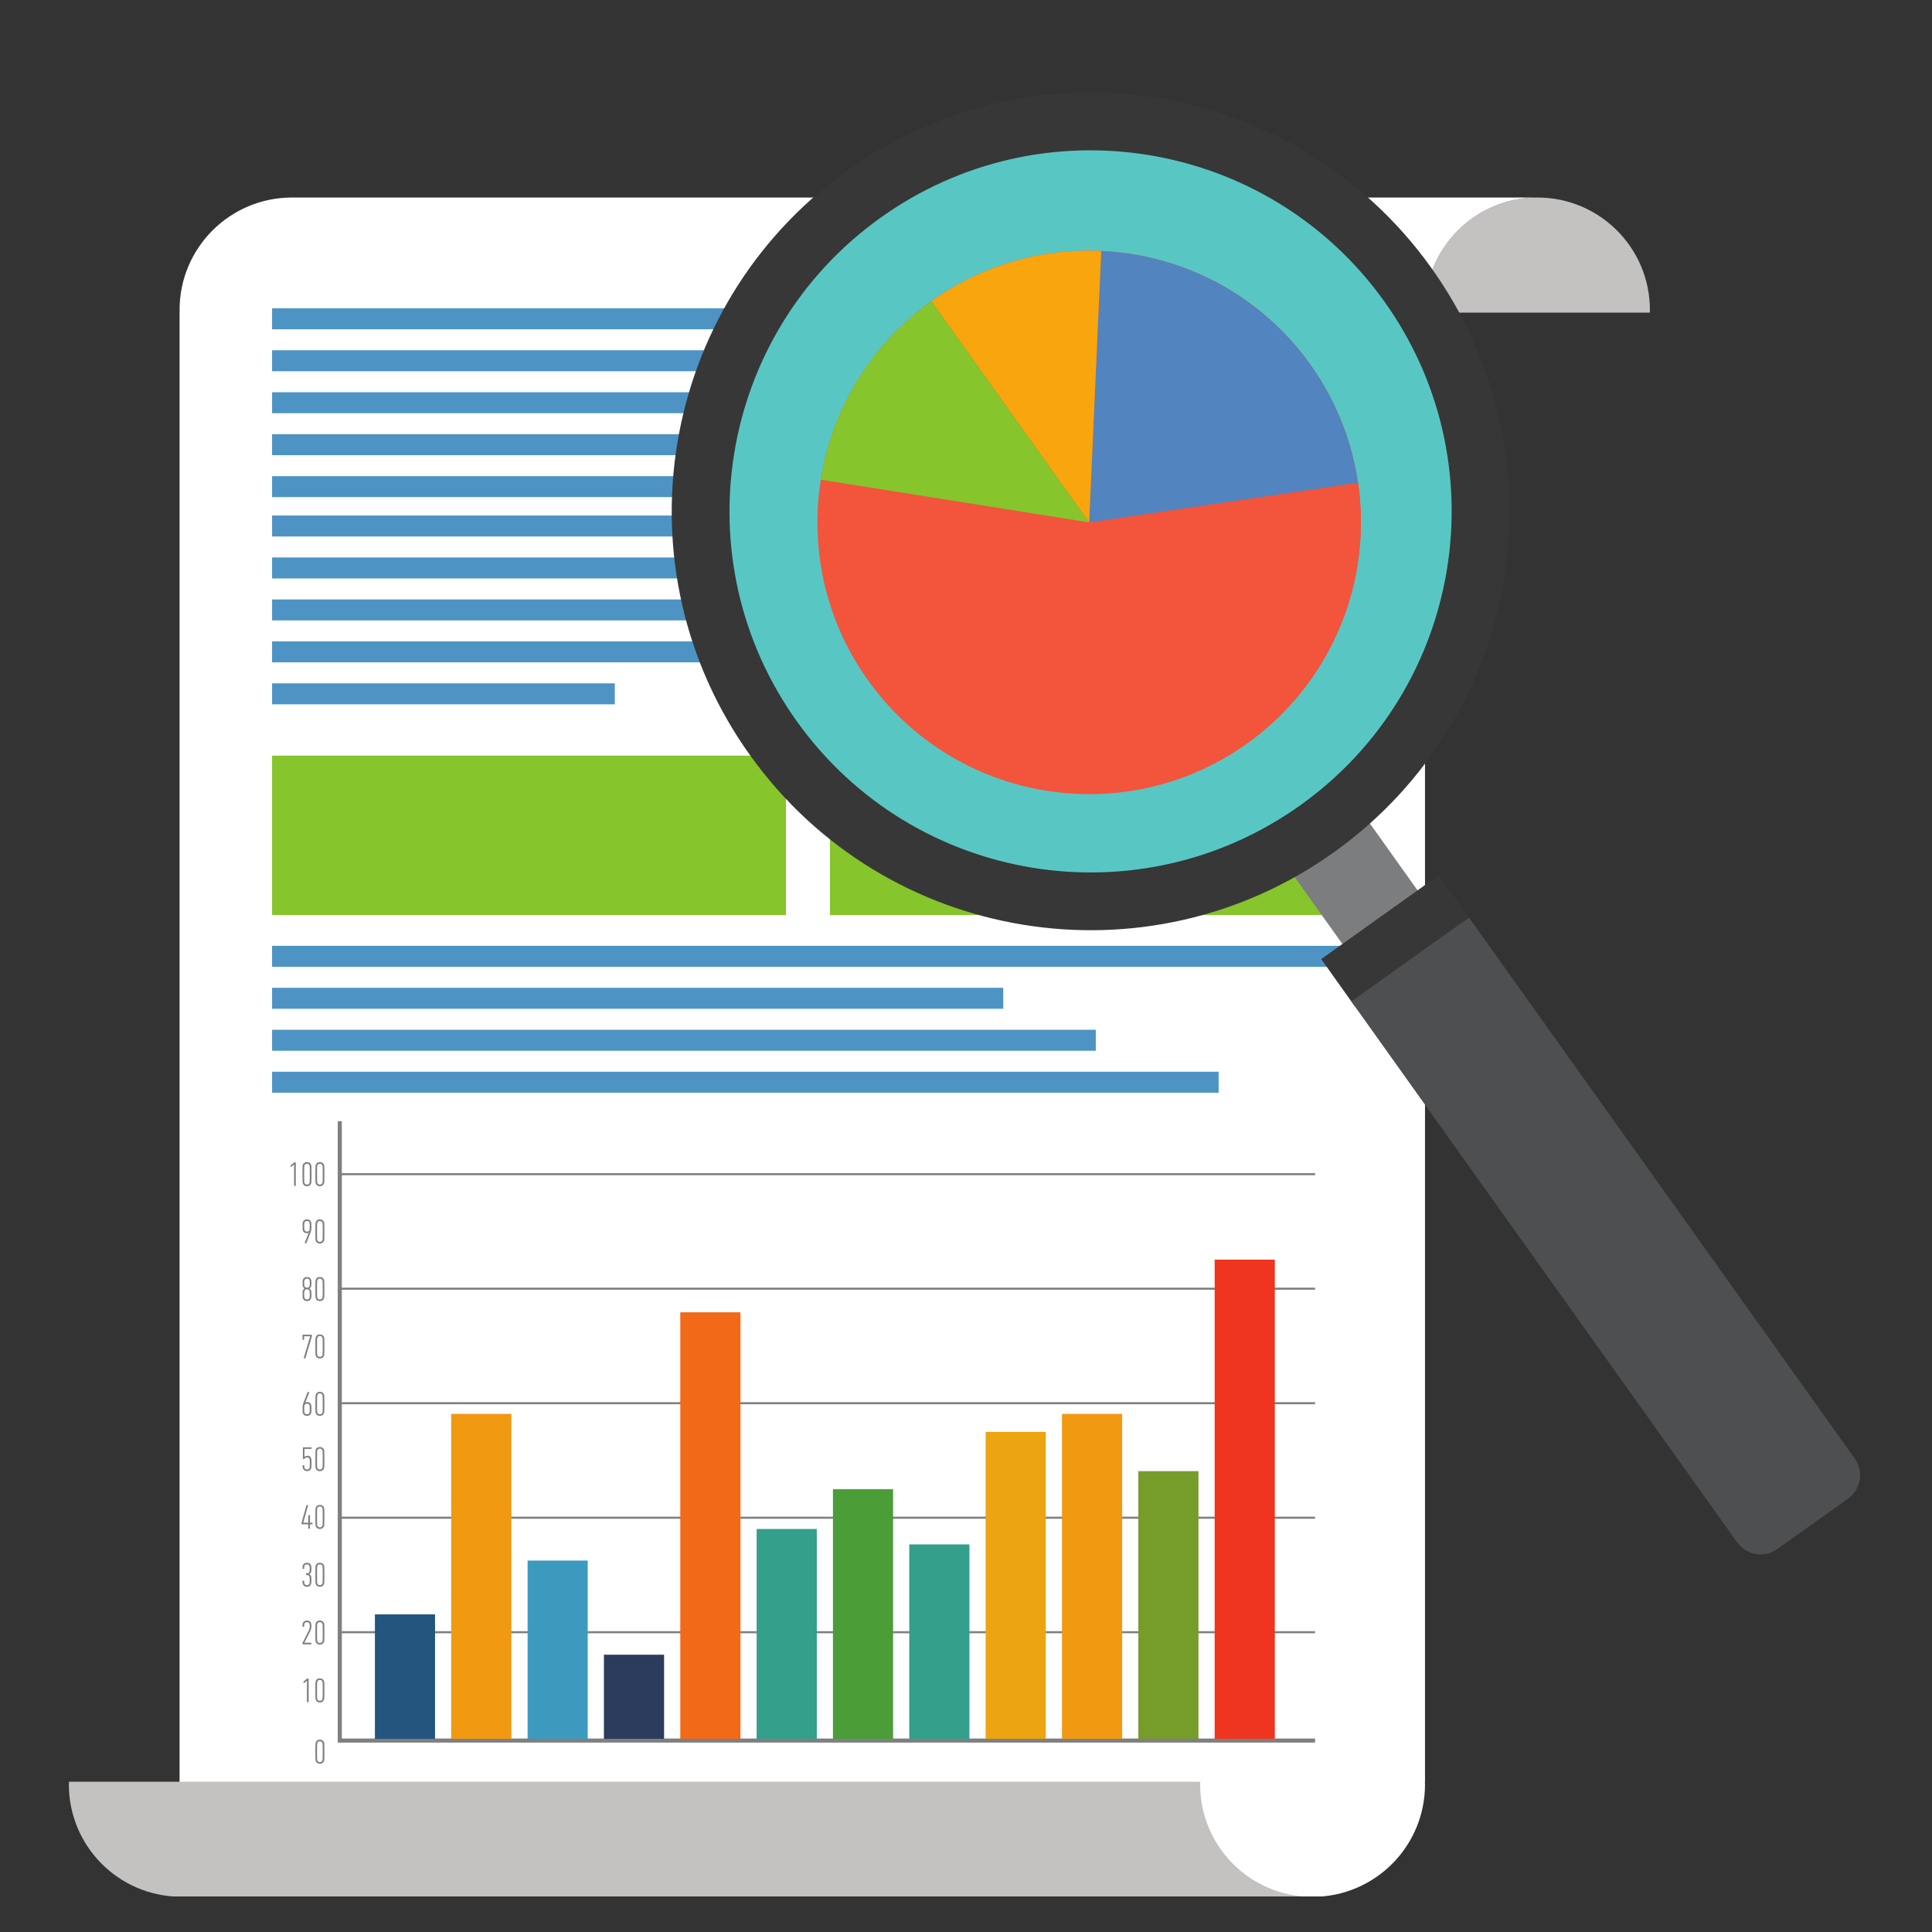
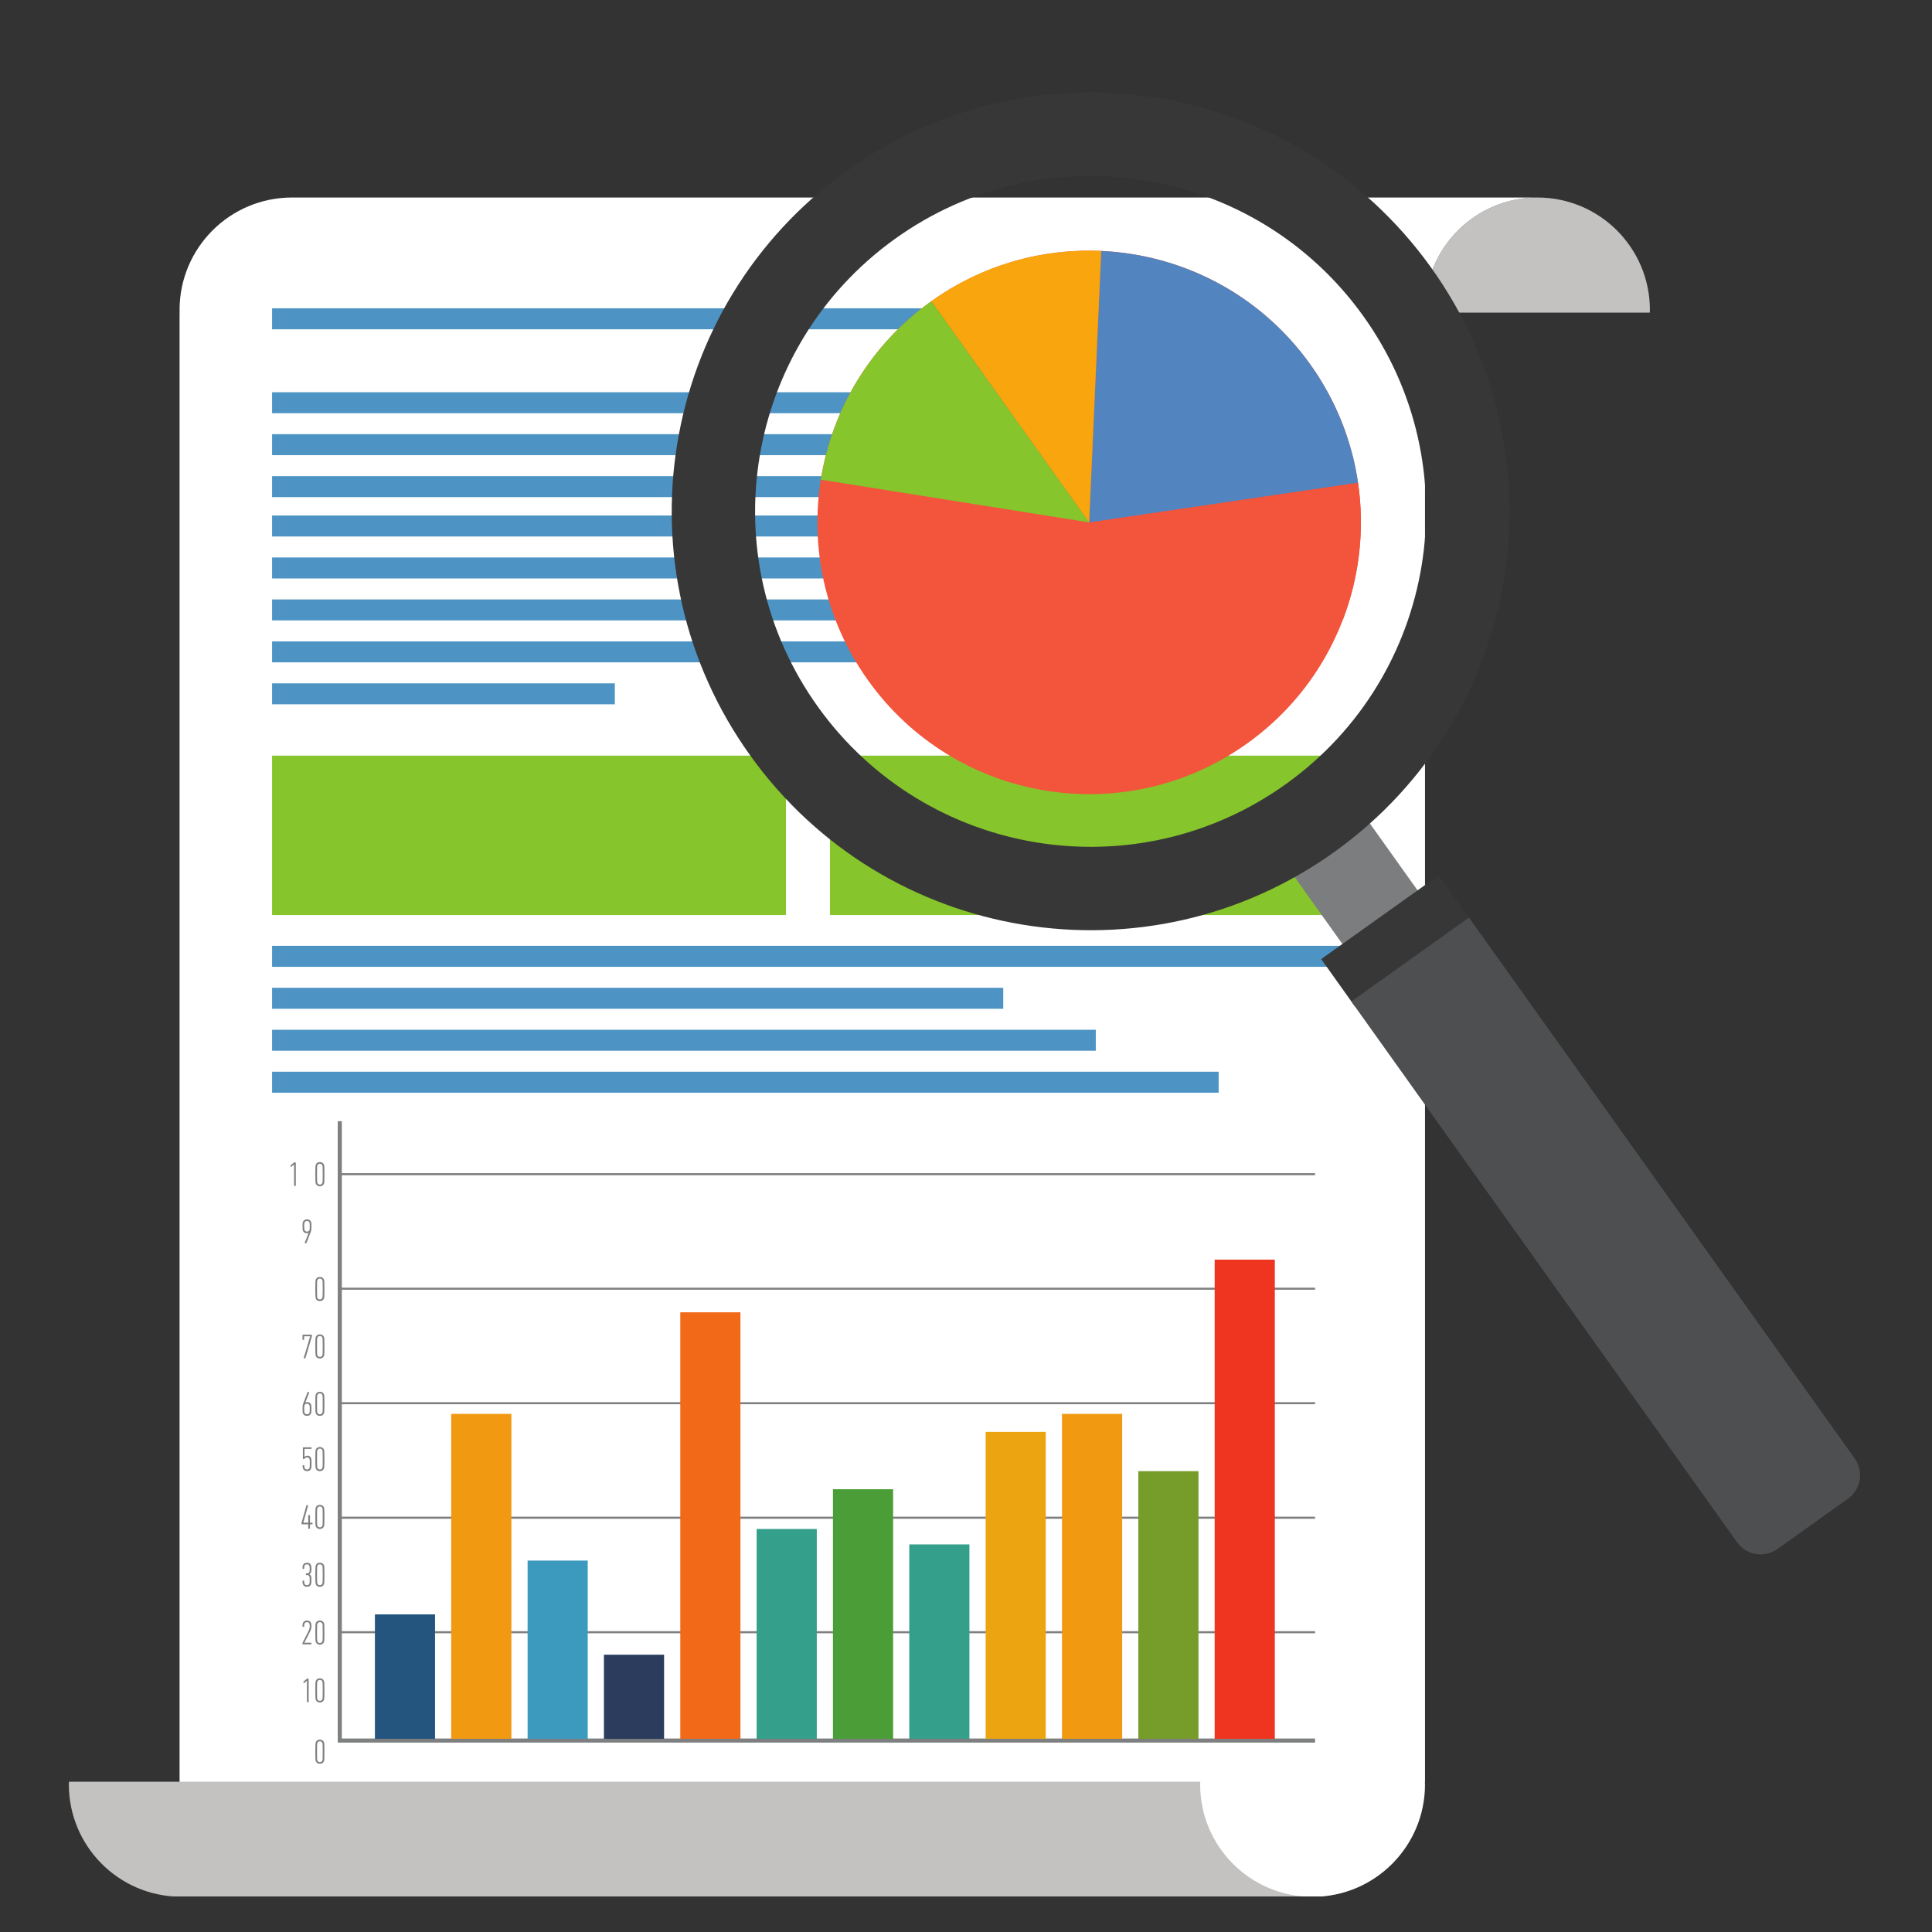
<svg xmlns="http://www.w3.org/2000/svg" width="512" zoomAndPan="magnify" viewBox="0 0 384 384" height="512" preserveAspectRatio="xMidYMid meet" version="1.0">
  <rect x="0" y="0" width="384" height="384" fill="#333333" stroke="none" />
  <defs>
    <clipPath id="e9a185a0db">
      <path d="M 35 39 L 306 39 L 306 376.93 L 35 376.93 Z M 35 39 " clip-rule="nonzero" />
    </clipPath>
    <clipPath id="614e10e9a7">
      <path d="M 13.188 354 L 261 354 L 261 376.93 L 13.188 376.93 Z M 13.188 354 " clip-rule="nonzero" />
    </clipPath>
  </defs>
  <path fill="#c4c2c1" d="M 327.902 62.137 C 327.906 61.961 327.93 61.781 327.93 61.605 C 327.93 49.262 317.922 39.258 305.578 39.258 C 293.242 39.258 283.23 49.262 283.23 61.605 C 283.23 61.781 283.254 61.961 283.266 62.137 L 327.902 62.137 " fill-opacity="1" fill-rule="nonzero" />
  <g clip-path="url(#e9a185a0db)">
    <path fill="#ffffff" d="M 305.578 39.258 L 58.039 39.258 C 45.695 39.258 35.691 49.262 35.691 61.605 C 35.691 61.766 35.711 61.93 35.719 62.098 L 35.691 62.137 L 35.691 377.012 L 260.891 377.012 C 273.223 377.012 283.23 367.012 283.23 354.668 C 283.23 354.504 283.215 354.336 283.203 354.168 L 283.23 354.129 L 283.23 62.137 L 283.266 62.137 C 283.254 61.961 283.23 61.781 283.23 61.605 C 283.23 49.262 293.242 39.258 305.578 39.258 " fill-opacity="1" fill-rule="nonzero" />
  </g>
  <g clip-path="url(#614e10e9a7)">
    <path fill="#c4c2c1" d="M 238.539 354.668 C 238.539 354.484 238.566 354.312 238.566 354.129 L 13.715 354.129 C 13.715 354.312 13.688 354.484 13.688 354.668 C 13.688 366.895 23.508 376.812 35.691 376.992 L 35.691 377.012 L 260.891 377.012 C 248.539 377.012 238.539 367.012 238.539 354.668 " fill-opacity="1" fill-rule="nonzero" />
  </g>
  <path fill="#4d94c4" d="M 267.684 192.164 L 54.078 192.164 L 54.078 187.992 L 267.684 187.992 L 267.684 192.164 " fill-opacity="1" fill-rule="evenodd" />
  <path fill="#4d94c4" d="M 199.406 200.5 L 54.078 200.5 L 54.078 196.332 L 199.406 196.332 L 199.406 200.5 " fill-opacity="1" fill-rule="evenodd" />
  <path fill="#4d94c4" d="M 217.797 208.844 L 54.078 208.844 L 54.078 204.676 L 217.797 204.676 L 217.797 208.844 " fill-opacity="1" fill-rule="evenodd" />
  <path fill="#4d94c4" d="M 242.215 217.184 L 54.078 217.184 L 54.078 213.012 L 242.215 213.012 L 242.215 217.184 " fill-opacity="1" fill-rule="evenodd" />
  <path fill="#4d94c4" d="M 226 65.449 L 54.078 65.449 L 54.078 61.277 L 226 61.277 L 226 65.449 " fill-opacity="1" fill-rule="evenodd" />
-   <path fill="#4d94c4" d="M 187.973 73.789 L 54.078 73.789 L 54.078 69.617 L 187.973 69.617 L 187.973 73.789 " fill-opacity="1" fill-rule="evenodd" />
  <path fill="#4d94c4" d="M 170.637 82.129 L 54.078 82.129 L 54.078 77.961 L 170.637 77.961 L 170.637 82.129 " fill-opacity="1" fill-rule="evenodd" />
  <path fill="#4d94c4" d="M 170.637 90.469 L 54.078 90.469 L 54.078 86.297 L 170.637 86.297 L 170.637 90.469 " fill-opacity="1" fill-rule="evenodd" />
  <path fill="#4d94c4" d="M 170.637 98.805 L 54.078 98.805 L 54.078 94.641 L 170.637 94.641 L 170.637 98.805 " fill-opacity="1" fill-rule="evenodd" />
  <path fill="#4d94c4" d="M 170.637 106.633 L 54.078 106.633 L 54.078 102.461 L 170.637 102.461 L 170.637 106.633 " fill-opacity="1" fill-rule="evenodd" />
-   <path fill="#4d94c4" d="M 170.637 114.973 L 54.078 114.973 L 54.078 110.801 L 170.637 110.801 L 170.637 114.973 " fill-opacity="1" fill-rule="evenodd" />
+   <path fill="#4d94c4" d="M 170.637 114.973 L 54.078 114.973 L 54.078 110.801 L 170.637 110.801 " fill-opacity="1" fill-rule="evenodd" />
  <path fill="#4d94c4" d="M 170.637 123.309 L 54.078 123.309 L 54.078 119.145 L 170.637 119.145 L 170.637 123.309 " fill-opacity="1" fill-rule="evenodd" />
  <path fill="#4d94c4" d="M 170.637 131.645 L 54.078 131.645 L 54.078 127.48 L 170.637 127.48 L 170.637 131.645 " fill-opacity="1" fill-rule="evenodd" />
  <path fill="#4d94c4" d="M 122.199 139.988 L 54.078 139.988 L 54.078 135.82 L 122.199 135.82 L 122.199 139.988 " fill-opacity="1" fill-rule="evenodd" />
  <path fill="#7e7f80" d="M 261.383 346.355 L 67.129 346.355 L 67.129 222.844 L 67.941 222.844 L 67.941 345.543 L 261.383 345.543 L 261.383 346.355 " fill-opacity="1" fill-rule="nonzero" />
  <path fill="#7e7f80" d="M 261.383 324.621 L 67.531 324.621 L 67.531 324.211 L 261.383 324.211 L 261.383 324.621 " fill-opacity="1" fill-rule="nonzero" />
  <path fill="#7e7f80" d="M 261.383 301.863 L 67.531 301.863 L 67.531 301.453 L 261.383 301.453 L 261.383 301.863 " fill-opacity="1" fill-rule="nonzero" />
  <path fill="#7e7f80" d="M 261.383 279.102 L 67.531 279.102 L 67.531 278.695 L 261.383 278.695 L 261.383 279.102 " fill-opacity="1" fill-rule="nonzero" />
  <path fill="#7e7f80" d="M 261.383 256.344 L 67.531 256.344 L 67.531 255.934 L 261.383 255.934 L 261.383 256.344 " fill-opacity="1" fill-rule="nonzero" />
  <path fill="#7e7f80" d="M 261.383 233.582 L 67.531 233.582 L 67.531 233.176 L 261.383 233.176 L 261.383 233.582 " fill-opacity="1" fill-rule="nonzero" />
  <path fill="#7e7f80" d="M 63.578 350.238 C 63.832 350.238 64 350.121 64.078 349.891 C 64.121 349.77 64.141 349.598 64.141 348.164 C 64.141 346.727 64.121 346.562 64.078 346.441 C 64 346.207 63.832 346.094 63.578 346.094 C 63.316 346.094 63.152 346.207 63.074 346.441 C 63.035 346.562 63.012 346.727 63.012 348.164 C 63.012 349.598 63.035 349.77 63.074 349.891 C 63.152 350.121 63.316 350.238 63.578 350.238 Z M 62.672 348.164 C 62.672 346.68 62.703 346.48 62.75 346.328 C 62.875 345.949 63.172 345.766 63.578 345.766 C 63.977 345.766 64.273 345.949 64.41 346.328 C 64.457 346.48 64.48 346.68 64.48 348.164 C 64.48 349.656 64.457 349.848 64.41 349.996 C 64.273 350.387 63.977 350.562 63.578 350.562 C 63.172 350.562 62.875 350.387 62.75 349.996 C 62.703 349.848 62.672 349.656 62.672 348.164 " fill-opacity="1" fill-rule="nonzero" />
  <path fill="#7e7f80" d="M 61.004 334.082 L 60.996 334.082 L 60.398 334.555 C 60.359 334.586 60.328 334.566 60.328 334.508 L 60.328 334.273 C 60.328 334.234 60.344 334.199 60.375 334.172 L 60.98 333.68 C 61.023 333.648 61.047 333.641 61.09 333.641 L 61.281 333.641 C 61.312 333.641 61.348 333.664 61.348 333.703 L 61.348 338.258 C 61.348 338.301 61.312 338.32 61.281 338.32 L 61.074 338.32 C 61.031 338.32 61.004 338.301 61.004 338.258 L 61.004 334.082 " fill-opacity="1" fill-rule="nonzero" />
  <path fill="#7e7f80" d="M 63.578 338.051 C 63.832 338.051 64 337.941 64.078 337.703 C 64.117 337.582 64.141 337.41 64.141 335.98 C 64.141 334.543 64.117 334.379 64.078 334.254 C 64 334.023 63.832 333.902 63.578 333.902 C 63.316 333.902 63.152 334.023 63.074 334.254 C 63.031 334.379 63.012 334.543 63.012 335.98 C 63.012 337.41 63.031 337.582 63.074 337.703 C 63.152 337.941 63.316 338.051 63.578 338.051 Z M 62.672 335.98 C 62.672 334.488 62.703 334.297 62.75 334.148 C 62.875 333.762 63.172 333.582 63.578 333.582 C 63.977 333.582 64.273 333.762 64.41 334.148 C 64.457 334.297 64.48 334.488 64.48 335.98 C 64.48 337.473 64.457 337.664 64.41 337.801 C 64.273 338.195 63.977 338.383 63.578 338.383 C 63.172 338.383 62.875 338.195 62.75 337.801 C 62.703 337.664 62.672 337.473 62.672 335.98 " fill-opacity="1" fill-rule="nonzero" />
  <path fill="#7e7f80" d="M 60.125 326.578 C 60.125 326.527 60.137 326.5 60.156 326.473 L 61.336 324.133 C 61.473 323.844 61.566 323.598 61.566 323.211 C 61.566 322.941 61.539 322.848 61.508 322.754 C 61.441 322.535 61.266 322.418 61.004 322.418 C 60.754 322.418 60.578 322.535 60.5 322.754 C 60.477 322.848 60.461 322.941 60.461 323.293 C 60.461 323.344 60.434 323.375 60.387 323.363 L 60.191 323.344 C 60.145 323.336 60.125 323.305 60.125 323.258 C 60.125 322.902 60.145 322.789 60.184 322.648 C 60.305 322.293 60.582 322.09 61.012 322.09 C 61.441 322.09 61.727 322.285 61.844 322.648 C 61.883 322.789 61.895 322.902 61.895 323.211 C 61.895 323.676 61.801 323.949 61.621 324.293 L 60.5 326.496 L 60.5 326.5 L 61.828 326.5 C 61.871 326.5 61.895 326.527 61.895 326.578 L 61.895 326.758 C 61.895 326.801 61.871 326.832 61.828 326.832 L 60.191 326.832 C 60.156 326.832 60.125 326.801 60.125 326.758 L 60.125 326.578 " fill-opacity="1" fill-rule="nonzero" />
  <path fill="#7e7f80" d="M 63.578 326.562 C 63.832 326.562 64 326.441 64.078 326.211 C 64.117 326.098 64.141 325.918 64.141 324.484 C 64.141 323.047 64.117 322.879 64.078 322.77 C 64 322.527 63.832 322.418 63.578 322.418 C 63.316 322.418 63.152 322.527 63.074 322.77 C 63.031 322.879 63.012 323.047 63.012 324.484 C 63.012 325.918 63.031 326.098 63.074 326.211 C 63.152 326.441 63.316 326.562 63.578 326.562 Z M 62.672 324.484 C 62.672 323 62.703 322.801 62.75 322.648 C 62.875 322.27 63.172 322.09 63.578 322.09 C 63.977 322.09 64.273 322.27 64.41 322.648 C 64.457 322.801 64.48 323 64.48 324.484 C 64.48 325.973 64.457 326.168 64.41 326.312 C 64.273 326.699 63.977 326.883 63.578 326.883 C 63.172 326.883 62.875 326.699 62.75 326.312 C 62.703 326.168 62.672 325.973 62.672 324.484 " fill-opacity="1" fill-rule="nonzero" />
  <path fill="#7e7f80" d="M 60.125 314.246 C 60.125 314.199 60.145 314.18 60.184 314.168 L 60.375 314.148 C 60.422 314.137 60.461 314.168 60.461 314.215 C 60.461 314.547 60.465 314.625 60.5 314.727 C 60.57 314.941 60.738 315.066 61.004 315.066 C 61.262 315.066 61.434 314.941 61.508 314.727 C 61.535 314.625 61.555 314.547 61.555 314.051 C 61.555 313.559 61.535 313.473 61.508 313.383 C 61.434 313.164 61.262 313.043 60.977 313.043 L 60.859 313.043 C 60.82 313.043 60.793 313.016 60.793 312.977 L 60.793 312.789 C 60.793 312.746 60.82 312.723 60.859 312.723 L 60.977 312.723 C 61.262 312.723 61.434 312.609 61.508 312.383 C 61.535 312.297 61.555 312.203 61.555 311.82 C 61.555 311.441 61.535 311.355 61.508 311.266 C 61.434 311.035 61.262 310.918 61.004 310.918 C 60.738 310.918 60.57 311.035 60.5 311.266 C 60.465 311.355 60.461 311.441 60.461 311.773 C 60.461 311.816 60.422 311.84 60.375 311.836 L 60.184 311.816 C 60.145 311.809 60.125 311.781 60.125 311.734 C 60.125 311.418 60.145 311.289 60.18 311.16 C 60.301 310.801 60.578 310.602 61.004 310.602 C 61.441 310.602 61.719 310.789 61.832 311.16 C 61.875 311.289 61.895 311.422 61.895 311.82 C 61.895 312.203 61.883 312.32 61.844 312.449 C 61.77 312.652 61.68 312.766 61.473 312.875 L 61.473 312.891 C 61.68 312.992 61.77 313.105 61.844 313.309 C 61.883 313.43 61.895 313.543 61.895 314.051 C 61.895 314.559 61.875 314.695 61.832 314.82 C 61.719 315.188 61.441 315.391 61.004 315.391 C 60.578 315.391 60.301 315.18 60.18 314.82 C 60.145 314.695 60.125 314.559 60.125 314.246 " fill-opacity="1" fill-rule="nonzero" />
  <path fill="#7e7f80" d="M 63.578 315.066 C 63.832 315.066 64 314.941 64.078 314.715 C 64.117 314.602 64.141 314.422 64.141 312.992 C 64.141 311.547 64.117 311.391 64.078 311.27 C 64 311.035 63.832 310.918 63.578 310.918 C 63.316 310.918 63.152 311.035 63.074 311.27 C 63.031 311.391 63.012 311.547 63.012 312.992 C 63.012 314.422 63.031 314.602 63.074 314.715 C 63.152 314.941 63.316 315.066 63.578 315.066 Z M 62.672 312.992 C 62.672 311.5 62.703 311.312 62.75 311.16 C 62.875 310.777 63.172 310.602 63.578 310.602 C 63.977 310.602 64.273 310.777 64.41 311.16 C 64.457 311.312 64.48 311.5 64.48 312.992 C 64.48 314.477 64.457 314.668 64.41 314.82 C 64.273 315.211 63.977 315.391 63.578 315.391 C 63.172 315.391 62.875 315.211 62.75 314.82 C 62.703 314.668 62.672 314.477 62.672 312.992 " fill-opacity="1" fill-rule="nonzero" />
  <path fill="#7e7f80" d="M 59.93 302.902 L 59.93 302.719 C 59.93 302.699 59.934 302.656 59.938 302.645 L 60.902 299.211 C 60.922 299.168 60.941 299.156 60.98 299.156 L 61.191 299.156 C 61.234 299.156 61.262 299.18 61.242 299.23 L 60.285 302.637 L 60.285 302.648 L 61.23 302.648 C 61.254 302.648 61.266 302.637 61.266 302.602 L 61.266 301.223 C 61.266 301.184 61.297 301.156 61.34 301.156 L 61.539 301.156 C 61.59 301.156 61.613 301.184 61.613 301.223 L 61.613 302.602 C 61.613 302.637 61.621 302.648 61.656 302.648 L 62.051 302.648 C 62.094 302.648 62.117 302.676 62.117 302.715 L 62.117 302.902 C 62.117 302.945 62.094 302.973 62.051 302.973 L 61.656 302.973 C 61.621 302.973 61.613 302.988 61.613 303.012 L 61.613 303.77 C 61.613 303.812 61.59 303.836 61.539 303.836 L 61.34 303.836 C 61.297 303.836 61.266 303.812 61.266 303.77 L 61.266 303.012 C 61.266 302.988 61.254 302.973 61.23 302.973 L 59.996 302.973 C 59.953 302.973 59.93 302.945 59.93 302.902 " fill-opacity="1" fill-rule="nonzero" />
  <path fill="#7e7f80" d="M 63.578 303.574 C 63.832 303.574 64 303.453 64.078 303.219 C 64.117 303.109 64.141 302.93 64.141 301.496 C 64.141 300.059 64.117 299.891 64.078 299.77 C 64 299.535 63.832 299.422 63.578 299.422 C 63.316 299.422 63.152 299.535 63.074 299.77 C 63.031 299.891 63.012 300.059 63.012 301.496 C 63.012 302.93 63.031 303.109 63.074 303.219 C 63.152 303.453 63.316 303.574 63.578 303.574 Z M 62.672 301.496 C 62.672 300.008 62.703 299.82 62.75 299.672 C 62.875 299.281 63.172 299.109 63.578 299.109 C 63.977 299.109 64.273 299.281 64.41 299.672 C 64.457 299.82 64.48 300.008 64.48 301.496 C 64.48 302.988 64.457 303.176 64.41 303.324 C 64.273 303.719 63.977 303.895 63.578 303.895 C 63.172 303.895 62.875 303.719 62.75 303.324 C 62.703 303.176 62.672 302.988 62.672 301.496 " fill-opacity="1" fill-rule="nonzero" />
  <path fill="#7e7f80" d="M 60.145 291.301 C 60.145 291.258 60.168 291.23 60.211 291.223 L 60.41 291.203 C 60.453 291.195 60.48 291.215 60.48 291.266 C 60.48 291.551 60.5 291.645 60.523 291.734 C 60.602 291.953 60.773 292.074 61.023 292.074 C 61.285 292.074 61.449 291.965 61.523 291.75 C 61.555 291.656 61.578 291.551 61.578 290.871 C 61.578 290.184 61.555 290.09 61.523 290 C 61.449 289.777 61.285 289.656 61.023 289.656 C 60.793 289.656 60.66 289.762 60.543 289.922 C 60.516 289.965 60.5 289.984 60.441 289.984 L 60.27 289.984 C 60.223 289.984 60.203 289.953 60.203 289.91 L 60.203 287.73 C 60.203 287.695 60.223 287.664 60.27 287.664 L 61.848 287.664 C 61.887 287.664 61.918 287.695 61.918 287.73 L 61.918 287.914 C 61.918 287.961 61.887 287.984 61.848 287.984 L 60.559 287.984 C 60.535 287.984 60.516 288.004 60.516 288.023 L 60.516 289.582 L 60.523 289.582 C 60.645 289.438 60.832 289.336 61.086 289.336 C 61.488 289.336 61.742 289.52 61.852 289.867 C 61.895 290 61.918 290.137 61.918 290.871 C 61.918 291.574 61.887 291.711 61.848 291.844 C 61.727 292.203 61.465 292.402 61.031 292.402 C 60.605 292.402 60.328 292.195 60.207 291.836 C 60.168 291.711 60.145 291.574 60.145 291.301 " fill-opacity="1" fill-rule="nonzero" />
  <path fill="#7e7f80" d="M 63.578 292.074 C 63.832 292.074 64 291.961 64.078 291.723 C 64.117 291.609 64.141 291.438 64.141 290 C 64.141 288.562 64.117 288.402 64.078 288.277 C 64 288.047 63.832 287.922 63.578 287.922 C 63.316 287.922 63.152 288.047 63.074 288.277 C 63.031 288.402 63.012 288.562 63.012 290 C 63.012 291.438 63.031 291.609 63.074 291.723 C 63.152 291.961 63.316 292.074 63.578 292.074 Z M 62.672 290 C 62.672 288.516 62.703 288.316 62.75 288.168 C 62.875 287.789 63.172 287.605 63.578 287.605 C 63.977 287.605 64.273 287.789 64.41 288.168 C 64.457 288.316 64.48 288.516 64.48 290 C 64.48 291.488 64.457 291.688 64.41 291.824 C 64.273 292.219 63.977 292.402 63.578 292.402 C 63.172 292.402 62.875 292.219 62.75 291.824 C 62.703 291.688 62.672 291.488 62.672 290 " fill-opacity="1" fill-rule="nonzero" />
  <path fill="#7e7f80" d="M 61.023 281.098 C 61.281 281.098 61.449 280.969 61.523 280.754 C 61.555 280.668 61.566 280.574 61.566 280.043 C 61.566 279.516 61.555 279.418 61.523 279.332 C 61.449 279.113 61.281 278.992 61.023 278.992 C 60.758 278.992 60.582 279.113 60.516 279.332 C 60.48 279.418 60.465 279.516 60.465 280.043 C 60.465 280.574 60.48 280.668 60.516 280.754 C 60.582 280.969 60.758 281.098 61.023 281.098 Z M 60.137 280.043 C 60.137 279.32 60.18 279.164 60.355 278.711 L 61.113 276.742 C 61.129 276.695 61.156 276.676 61.199 276.676 L 61.43 276.676 C 61.473 276.676 61.488 276.707 61.469 276.754 L 60.695 278.75 L 60.703 278.762 C 60.758 278.711 60.902 278.668 61.066 278.668 C 61.473 278.668 61.727 278.875 61.848 279.223 C 61.887 279.352 61.902 279.496 61.902 280.043 C 61.902 280.598 61.887 280.719 61.848 280.848 C 61.727 281.215 61.449 281.418 61.023 281.418 C 60.582 281.418 60.305 281.215 60.184 280.848 C 60.145 280.719 60.137 280.598 60.137 280.043 " fill-opacity="1" fill-rule="nonzero" />
  <path fill="#7e7f80" d="M 63.578 281.098 C 63.832 281.098 64 280.984 64.078 280.75 C 64.117 280.633 64.141 280.461 64.141 279.023 C 64.141 277.578 64.117 277.422 64.078 277.305 C 64 277.066 63.832 276.949 63.578 276.949 C 63.316 276.949 63.152 277.066 63.074 277.305 C 63.031 277.422 63.012 277.578 63.012 279.023 C 63.012 280.461 63.031 280.633 63.074 280.75 C 63.152 280.984 63.316 281.098 63.578 281.098 Z M 62.672 279.023 C 62.672 277.535 62.703 277.348 62.75 277.195 C 62.875 276.805 63.172 276.629 63.578 276.629 C 63.977 276.629 64.273 276.805 64.41 277.195 C 64.457 277.348 64.48 277.535 64.48 279.023 C 64.48 280.508 64.457 280.703 64.41 280.848 C 64.273 281.246 63.977 281.418 63.578 281.418 C 63.172 281.418 62.875 281.246 62.75 280.848 C 62.703 280.703 62.672 280.508 62.672 279.023 " fill-opacity="1" fill-rule="nonzero" />
  <path fill="#7e7f80" d="M 61.645 265.609 L 61.645 265.594 L 60.48 265.594 C 60.453 265.594 60.441 265.609 60.441 265.645 L 60.441 266.246 C 60.441 266.285 60.414 266.312 60.375 266.312 L 60.184 266.312 C 60.145 266.312 60.121 266.285 60.121 266.246 L 60.121 265.34 C 60.121 265.297 60.145 265.277 60.184 265.277 L 61.918 265.277 C 61.969 265.277 61.996 265.297 61.996 265.34 L 61.996 265.531 C 61.996 265.566 61.98 265.605 61.977 265.645 L 60.727 269.891 C 60.715 269.941 60.691 269.965 60.641 269.965 L 60.422 269.965 C 60.375 269.965 60.367 269.93 60.375 269.887 L 61.645 265.609 " fill-opacity="1" fill-rule="nonzero" />
  <path fill="#7e7f80" d="M 63.578 269.695 C 63.832 269.695 64 269.57 64.078 269.34 C 64.117 269.227 64.141 269.051 64.141 267.613 C 64.141 266.176 64.117 266.008 64.078 265.898 C 64 265.656 63.832 265.539 63.578 265.539 C 63.316 265.539 63.152 265.656 63.074 265.898 C 63.031 266.008 63.012 266.176 63.012 267.613 C 63.012 269.051 63.031 269.227 63.074 269.34 C 63.152 269.57 63.316 269.695 63.578 269.695 Z M 62.672 267.613 C 62.672 266.121 62.703 265.934 62.75 265.785 C 62.875 265.398 63.172 265.223 63.578 265.223 C 63.977 265.223 64.273 265.398 64.41 265.785 C 64.457 265.934 64.48 266.121 64.48 267.613 C 64.48 269.102 64.457 269.301 64.41 269.441 C 64.273 269.84 63.977 270.012 63.578 270.012 C 63.172 270.012 62.875 269.84 62.75 269.441 C 62.703 269.301 62.672 269.102 62.672 267.613 " fill-opacity="1" fill-rule="nonzero" />
-   <path fill="#7e7f80" d="M 61.023 258.277 C 61.281 258.277 61.449 258.152 61.523 257.938 C 61.555 257.848 61.566 257.758 61.566 257.27 C 61.566 256.781 61.555 256.695 61.523 256.609 C 61.449 256.383 61.281 256.254 61.023 256.254 C 60.758 256.254 60.582 256.383 60.516 256.609 C 60.48 256.695 60.465 256.781 60.465 257.27 C 60.465 257.758 60.48 257.848 60.516 257.938 C 60.582 258.152 60.758 258.277 61.023 258.277 Z M 61.523 255.586 C 61.555 255.496 61.566 255.414 61.566 255.031 C 61.566 254.652 61.555 254.566 61.523 254.477 C 61.449 254.258 61.281 254.129 61.023 254.129 C 60.758 254.129 60.582 254.258 60.516 254.477 C 60.48 254.566 60.465 254.652 60.465 255.031 C 60.465 255.414 60.48 255.496 60.516 255.586 C 60.582 255.809 60.758 255.93 61.023 255.93 C 61.281 255.93 61.449 255.809 61.523 255.586 Z M 60.137 257.27 C 60.137 256.773 60.145 256.66 60.184 256.535 C 60.262 256.316 60.387 256.176 60.523 256.094 L 60.523 256.09 C 60.375 256.004 60.262 255.867 60.184 255.664 C 60.145 255.535 60.137 255.406 60.137 255.031 C 60.137 254.629 60.145 254.508 60.184 254.383 C 60.305 254.016 60.582 253.809 61.023 253.809 C 61.449 253.809 61.727 254.016 61.848 254.383 C 61.887 254.508 61.902 254.629 61.902 255.031 C 61.902 255.406 61.887 255.535 61.848 255.664 C 61.785 255.867 61.66 256.004 61.508 256.09 L 61.508 256.094 C 61.645 256.176 61.781 256.316 61.848 256.535 C 61.887 256.66 61.902 256.773 61.902 257.27 C 61.902 257.777 61.887 257.898 61.848 258.031 C 61.727 258.402 61.449 258.602 61.023 258.602 C 60.582 258.602 60.305 258.402 60.184 258.031 C 60.145 257.898 60.137 257.777 60.137 257.27 " fill-opacity="1" fill-rule="nonzero" />
  <path fill="#7e7f80" d="M 63.578 258.277 C 63.832 258.277 64 258.164 64.078 257.926 C 64.117 257.812 64.141 257.641 64.141 256.199 C 64.141 254.762 64.117 254.598 64.078 254.48 C 64 254.25 63.832 254.129 63.578 254.129 C 63.316 254.129 63.152 254.25 63.074 254.48 C 63.031 254.598 63.012 254.762 63.012 256.199 C 63.012 257.641 63.031 257.812 63.074 257.926 C 63.152 258.164 63.316 258.277 63.578 258.277 Z M 62.672 256.199 C 62.672 254.719 62.703 254.523 62.75 254.371 C 62.875 253.984 63.172 253.809 63.578 253.809 C 63.977 253.809 64.273 253.984 64.41 254.371 C 64.457 254.523 64.48 254.719 64.48 256.199 C 64.48 257.691 64.457 257.891 64.41 258.031 C 64.273 258.426 63.977 258.602 63.578 258.602 C 63.172 258.602 62.875 258.426 62.75 258.031 C 62.703 257.891 62.672 257.691 62.672 256.199 " fill-opacity="1" fill-rule="nonzero" />
  <path fill="#7e7f80" d="M 61.523 244.449 C 61.555 244.355 61.566 244.266 61.566 243.738 C 61.566 243.199 61.555 243.113 61.523 243.02 C 61.449 242.809 61.281 242.68 61.023 242.68 C 60.758 242.68 60.582 242.809 60.516 243.02 C 60.48 243.113 60.465 243.199 60.465 243.738 C 60.465 244.266 60.48 244.355 60.516 244.449 C 60.582 244.668 60.758 244.789 61.023 244.789 C 61.281 244.789 61.449 244.668 61.523 244.449 Z M 61.348 245.031 L 61.336 245.02 C 61.281 245.07 61.129 245.113 60.977 245.113 C 60.559 245.113 60.305 244.91 60.184 244.559 C 60.145 244.426 60.137 244.289 60.137 243.738 C 60.137 243.172 60.145 243.062 60.184 242.934 C 60.305 242.566 60.582 242.355 61.023 242.355 C 61.449 242.355 61.727 242.566 61.848 242.934 C 61.887 243.062 61.902 243.172 61.902 243.738 C 61.902 244.461 61.871 244.617 61.68 245.07 L 60.922 247.039 C 60.902 247.086 60.879 247.102 60.832 247.102 L 60.605 247.102 C 60.562 247.102 60.543 247.074 60.562 247.027 L 61.348 245.031 " fill-opacity="1" fill-rule="nonzero" />
-   <path fill="#7e7f80" d="M 63.578 246.832 C 63.832 246.832 64 246.715 64.078 246.477 C 64.117 246.359 64.141 246.188 64.141 244.754 C 64.141 243.312 64.117 243.148 64.078 243.035 C 64 242.797 63.832 242.68 63.578 242.68 C 63.316 242.68 63.152 242.797 63.074 243.035 C 63.031 243.148 63.012 243.312 63.012 244.754 C 63.012 246.188 63.031 246.359 63.074 246.477 C 63.152 246.715 63.316 246.832 63.578 246.832 Z M 62.672 244.754 C 62.672 243.27 62.703 243.07 62.75 242.922 C 62.875 242.535 63.172 242.355 63.578 242.355 C 63.977 242.355 64.273 242.535 64.41 242.922 C 64.457 243.07 64.48 243.27 64.48 244.754 C 64.48 246.242 64.457 246.434 64.41 246.582 C 64.273 246.977 63.977 247.156 63.578 247.156 C 63.172 247.156 62.875 246.977 62.75 246.582 C 62.703 246.434 62.672 246.242 62.672 244.754 " fill-opacity="1" fill-rule="nonzero" />
  <path fill="#7e7f80" d="M 58.453 231.473 L 58.434 231.473 L 57.84 231.945 C 57.805 231.977 57.762 231.965 57.762 231.898 L 57.762 231.664 C 57.762 231.625 57.777 231.598 57.828 231.562 L 58.43 231.074 C 58.461 231.047 58.48 231.035 58.535 231.035 L 58.715 231.035 C 58.758 231.035 58.793 231.059 58.793 231.098 L 58.793 235.648 C 58.793 235.691 58.758 235.715 58.715 235.715 L 58.52 235.715 C 58.473 235.715 58.453 235.691 58.453 235.648 L 58.453 231.473 " fill-opacity="1" fill-rule="nonzero" />
-   <path fill="#7e7f80" d="M 61.023 235.445 C 61.281 235.445 61.441 235.332 61.516 235.098 C 61.566 234.977 61.578 234.812 61.578 233.375 C 61.578 231.938 61.566 231.77 61.516 231.648 C 61.441 231.418 61.281 231.305 61.023 231.305 C 60.758 231.305 60.598 231.418 60.516 231.648 C 60.477 231.77 60.453 231.938 60.453 233.375 C 60.453 234.812 60.477 234.977 60.516 235.098 C 60.598 235.332 60.758 235.445 61.023 235.445 Z M 60.117 233.375 C 60.117 231.891 60.145 231.691 60.184 231.539 C 60.316 231.156 60.609 230.977 61.023 230.977 C 61.422 230.977 61.719 231.156 61.848 231.539 C 61.895 231.691 61.918 231.891 61.918 233.375 C 61.918 234.863 61.895 235.059 61.848 235.203 C 61.719 235.586 61.422 235.777 61.023 235.777 C 60.609 235.777 60.316 235.586 60.184 235.203 C 60.145 235.059 60.117 234.863 60.117 233.375 " fill-opacity="1" fill-rule="nonzero" />
  <path fill="#7e7f80" d="M 63.578 235.445 C 63.832 235.445 64 235.332 64.078 235.098 C 64.121 234.977 64.141 234.812 64.141 233.375 C 64.141 231.938 64.121 231.77 64.078 231.648 C 64 231.418 63.832 231.305 63.578 231.305 C 63.316 231.305 63.152 231.418 63.074 231.648 C 63.035 231.77 63.012 231.938 63.012 233.375 C 63.012 234.812 63.035 234.977 63.074 235.098 C 63.152 235.332 63.316 235.445 63.578 235.445 Z M 62.672 233.375 C 62.672 231.891 62.703 231.691 62.75 231.539 C 62.875 231.156 63.172 230.977 63.578 230.977 C 63.977 230.977 64.273 231.156 64.41 231.539 C 64.457 231.691 64.48 231.891 64.48 233.375 C 64.48 234.863 64.457 235.059 64.41 235.203 C 64.273 235.586 63.977 235.777 63.578 235.777 C 63.172 235.777 62.875 235.586 62.75 235.203 C 62.703 235.059 62.672 234.863 62.672 233.375 " fill-opacity="1" fill-rule="nonzero" />
  <path fill="#23557e" d="M 86.469 320.871 L 74.516 320.871 L 74.516 345.605 L 86.469 345.605 L 86.469 320.871 " fill-opacity="1" fill-rule="nonzero" />
  <path fill="#f09911" d="M 101.641 281.02 L 89.684 281.02 L 89.684 345.605 L 101.641 345.605 L 101.641 281.02 " fill-opacity="1" fill-rule="nonzero" />
  <path fill="#3d9abf" d="M 116.816 310.176 L 104.863 310.176 L 104.863 345.605 L 116.816 345.605 L 116.816 310.176 " fill-opacity="1" fill-rule="nonzero" />
  <path fill="#2b3c5d" d="M 131.992 328.887 L 120.035 328.887 L 120.035 345.605 L 131.992 345.605 L 131.992 328.887 " fill-opacity="1" fill-rule="nonzero" />
  <path fill="#f26917" d="M 147.168 260.832 L 135.211 260.832 L 135.211 345.605 L 147.168 345.605 L 147.168 260.832 " fill-opacity="1" fill-rule="nonzero" />
  <path fill="#349f8b" d="M 162.344 303.895 L 150.387 303.895 L 150.387 345.605 L 162.344 345.605 L 162.344 303.895 " fill-opacity="1" fill-rule="nonzero" />
  <path fill="#4a9d37" d="M 177.512 295.996 L 165.555 295.996 L 165.555 345.605 L 177.512 345.605 L 177.512 295.996 " fill-opacity="1" fill-rule="nonzero" />
  <path fill="#349f8b" d="M 192.68 306.965 L 180.727 306.965 L 180.727 345.605 L 192.68 345.605 L 192.68 306.965 " fill-opacity="1" fill-rule="nonzero" />
  <path fill="#eca510" d="M 207.855 284.598 L 195.906 284.598 L 195.906 345.605 L 207.855 345.605 L 207.855 284.598 " fill-opacity="1" fill-rule="nonzero" />
  <path fill="#f09911" d="M 223.039 281.02 L 211.078 281.02 L 211.078 345.605 L 223.039 345.605 L 223.039 281.02 " fill-opacity="1" fill-rule="nonzero" />
  <path fill="#769c2a" d="M 238.207 292.402 L 226.25 292.402 L 226.25 345.605 L 238.207 345.605 L 238.207 292.402 " fill-opacity="1" fill-rule="nonzero" />
  <path fill="#ef3420" d="M 253.383 250.363 L 241.426 250.363 L 241.426 345.605 L 253.383 345.605 L 253.383 250.363 " fill-opacity="1" fill-rule="nonzero" />
  <path fill="#86c52b" d="M 156.215 181.871 L 54.078 181.871 L 54.078 150.191 L 156.215 150.191 L 156.215 181.871 " fill-opacity="1" fill-rule="evenodd" />
  <path fill="#86c52b" d="M 267.09 181.871 L 164.965 181.871 L 164.965 150.191 L 267.09 150.191 L 267.09 181.871 " fill-opacity="1" fill-rule="evenodd" />
  <path fill="#7c7d7e" d="M 287.945 185.652 L 273.004 196.309 L 253.945 169.59 L 268.895 158.93 L 287.945 185.652 " fill-opacity="1" fill-rule="nonzero" />
  <path fill="#373737" d="M 255.676 155.773 C 225.781 177.266 184.117 170.461 162.621 140.559 C 141.133 110.664 147.938 69.004 177.836 47.512 C 207.73 26.02 249.395 32.828 270.898 62.723 C 292.391 92.621 285.582 134.277 255.676 155.773 Z M 168.168 34.055 C 130.836 60.891 122.332 112.914 149.168 150.23 C 176.004 187.566 228.027 196.062 265.355 169.23 C 302.68 142.395 311.18 90.375 284.348 53.051 C 257.508 15.723 205.492 7.215 168.168 34.055 " fill-opacity="1" fill-rule="nonzero" />
-   <path fill="#58c7c4" d="M 275.027 59.75 C 251.883 27.578 207.047 20.246 174.867 43.379 C 142.684 66.508 135.363 111.352 158.492 143.527 C 181.633 175.711 226.469 183.039 258.648 159.906 C 290.836 136.77 298.164 91.934 275.027 59.75 " fill-opacity="1" fill-rule="nonzero" />
  <path fill="#373737" d="M 292.637 183.309 L 269.258 199.977 L 262.598 190.629 L 285.965 173.961 L 292.637 183.309 " fill-opacity="1" fill-rule="nonzero" />
  <path fill="#4e4f51" d="M 367.297 297.883 L 353.273 307.883 C 350.688 309.727 347.105 309.121 345.266 306.543 L 268.594 199.043 L 291.969 182.375 L 368.637 289.879 C 370.48 292.453 369.875 296.039 367.297 297.883 " fill-opacity="1" fill-rule="nonzero" />
  <path fill="#f2543c" d="M 185.121 59.863 C 160.836 77.184 155.191 110.91 172.508 135.188 C 189.828 159.473 223.551 165.121 247.836 147.801 C 272.121 130.484 277.766 96.754 260.453 72.469 C 243.133 48.191 209.406 42.547 185.121 59.863 " fill-opacity="1" fill-rule="evenodd" />
  <path fill="#f2543c" d="M 266.863 123.289 C 270.203 114.621 271.277 105.184 269.918 95.934 L 216.477 103.832 L 266.863 123.289 " fill-opacity="1" fill-rule="evenodd" />
  <path fill="#5284bf" d="M 269.918 95.934 C 268.715 87.734 265.594 79.688 260.453 72.469 C 250.426 58.414 234.895 50.605 218.879 49.883 L 216.477 103.832 L 269.918 95.934 " fill-opacity="1" fill-rule="evenodd" />
  <path fill="#f9a50d" d="M 218.879 49.883 C 207.242 49.352 195.348 52.57 185.121 59.863 L 216.477 103.832 L 218.879 49.883 " fill-opacity="1" fill-rule="evenodd" />
  <path fill="#86c52b" d="M 185.121 59.863 L 216.477 103.832 L 163.148 95.348 C 165.344 81.551 172.848 68.613 185.121 59.863 " fill-opacity="1" fill-rule="evenodd" />
</svg>